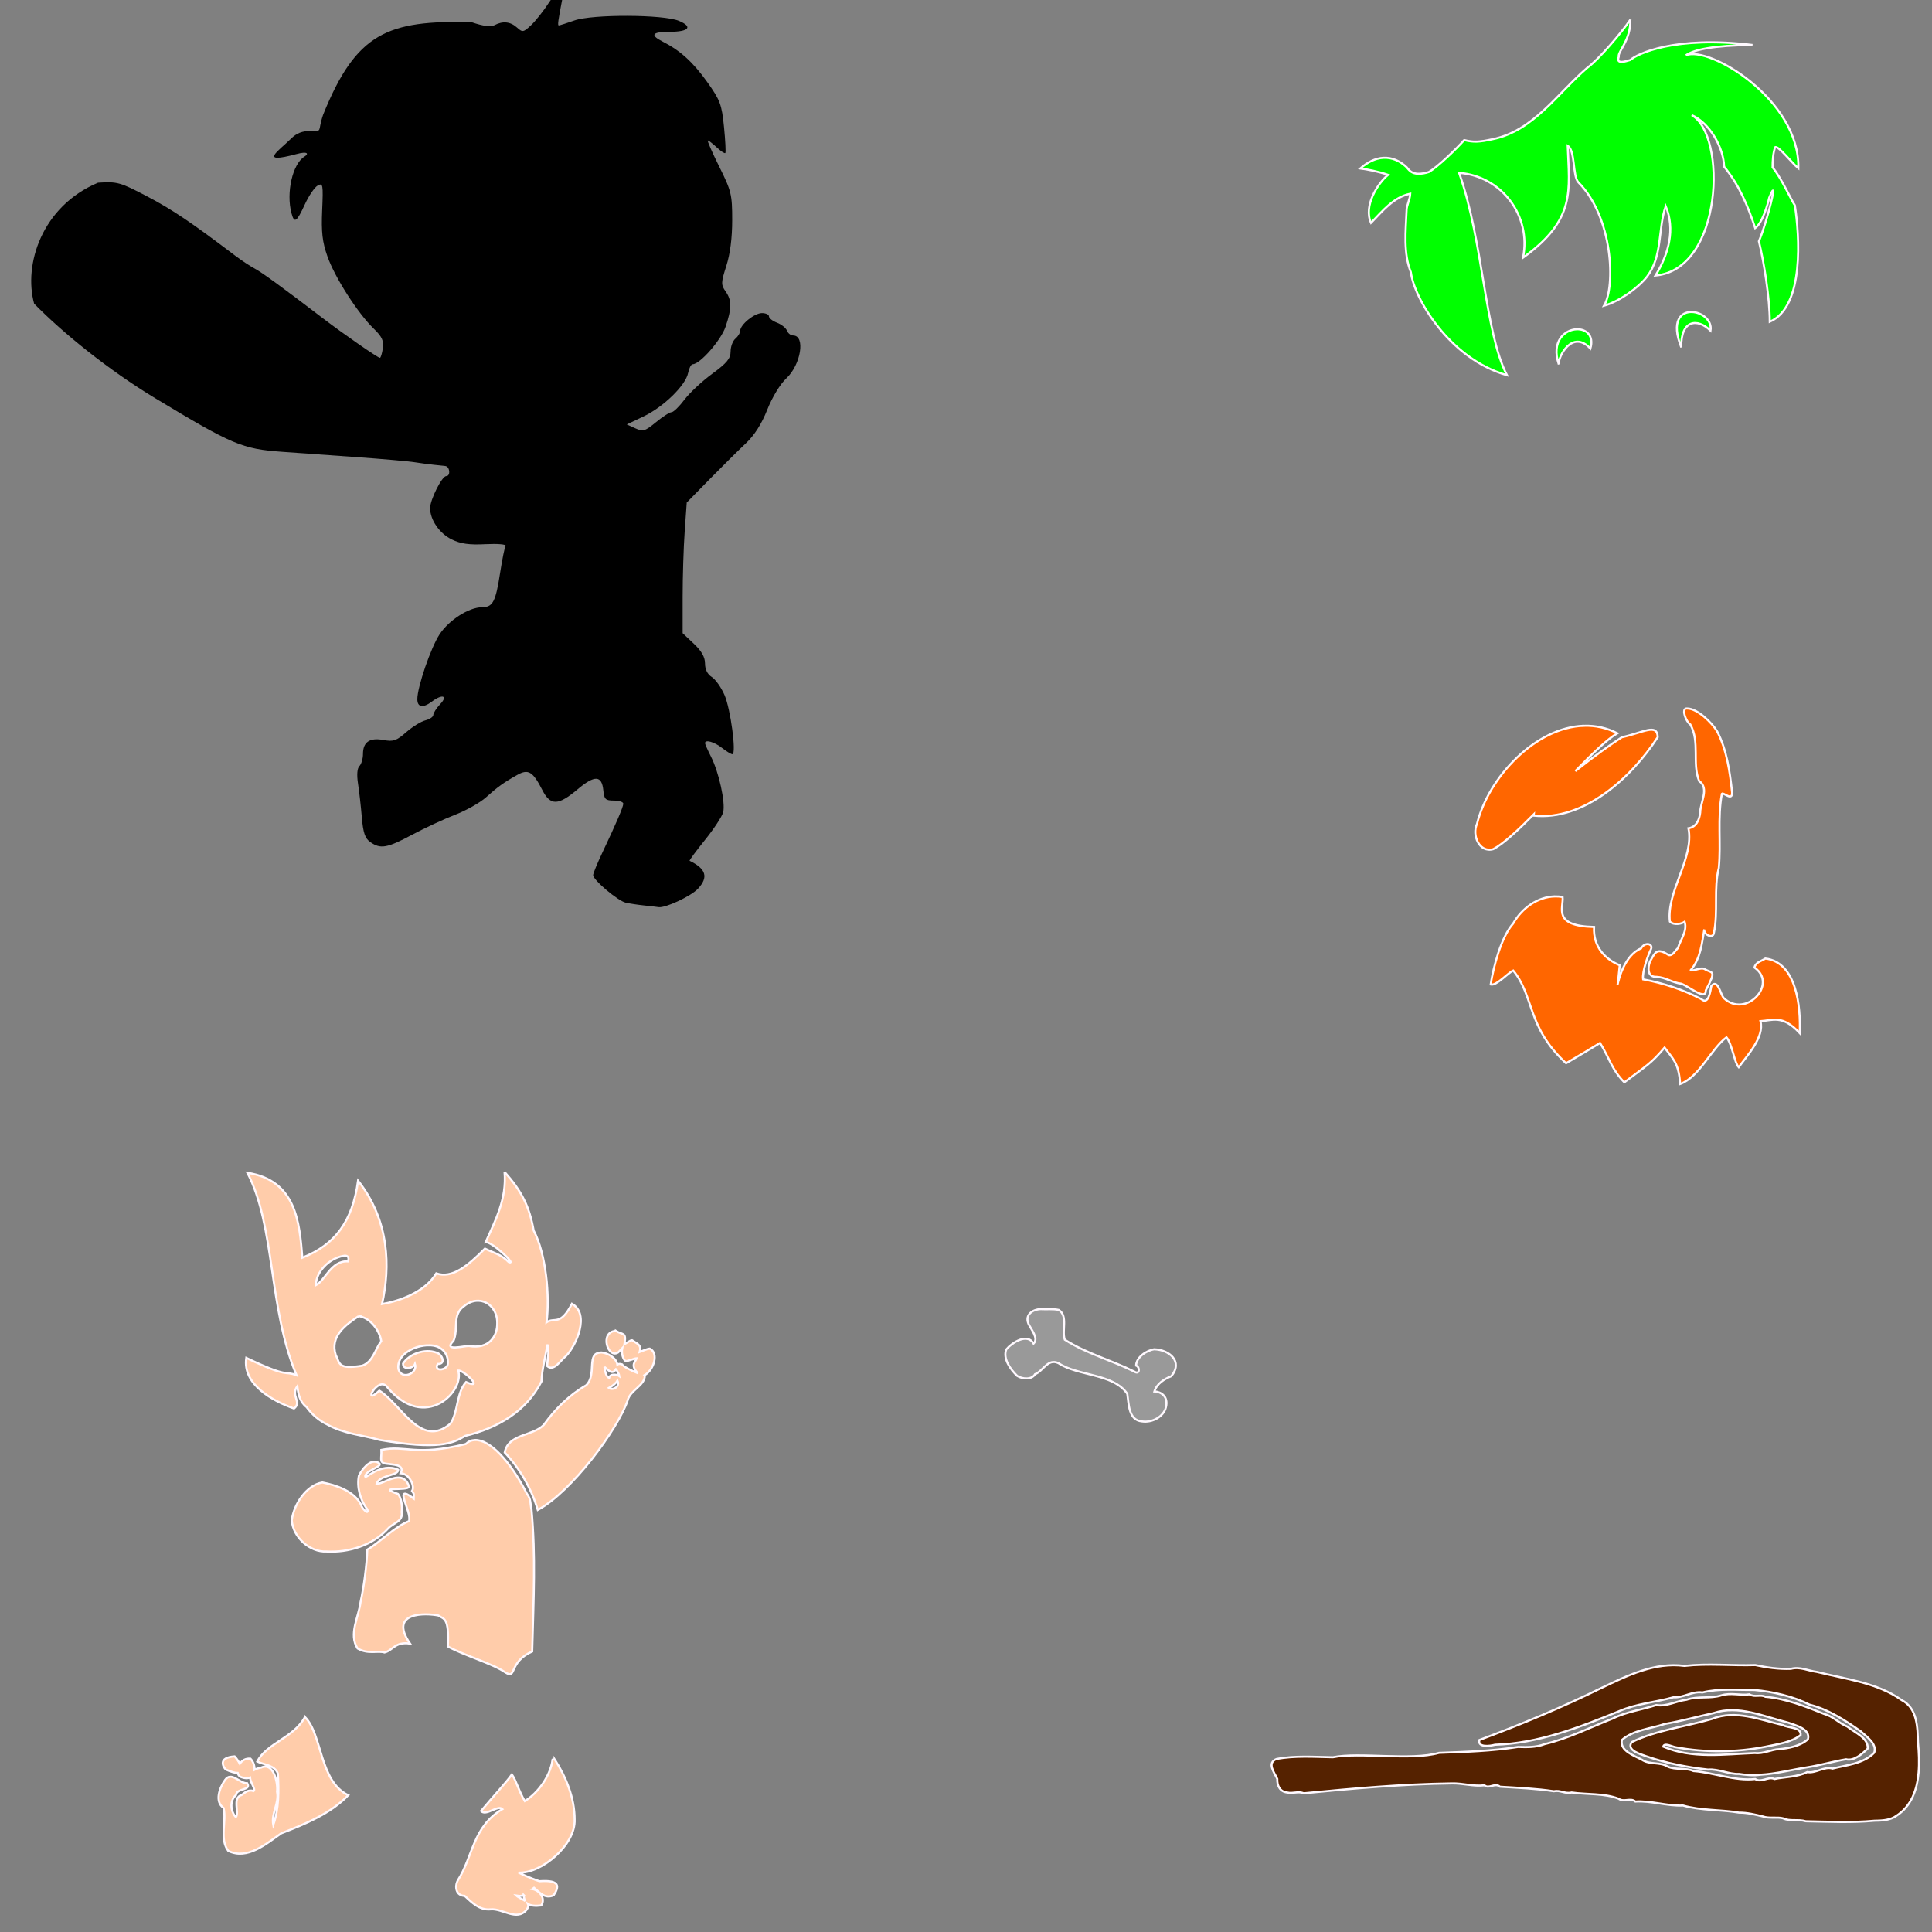
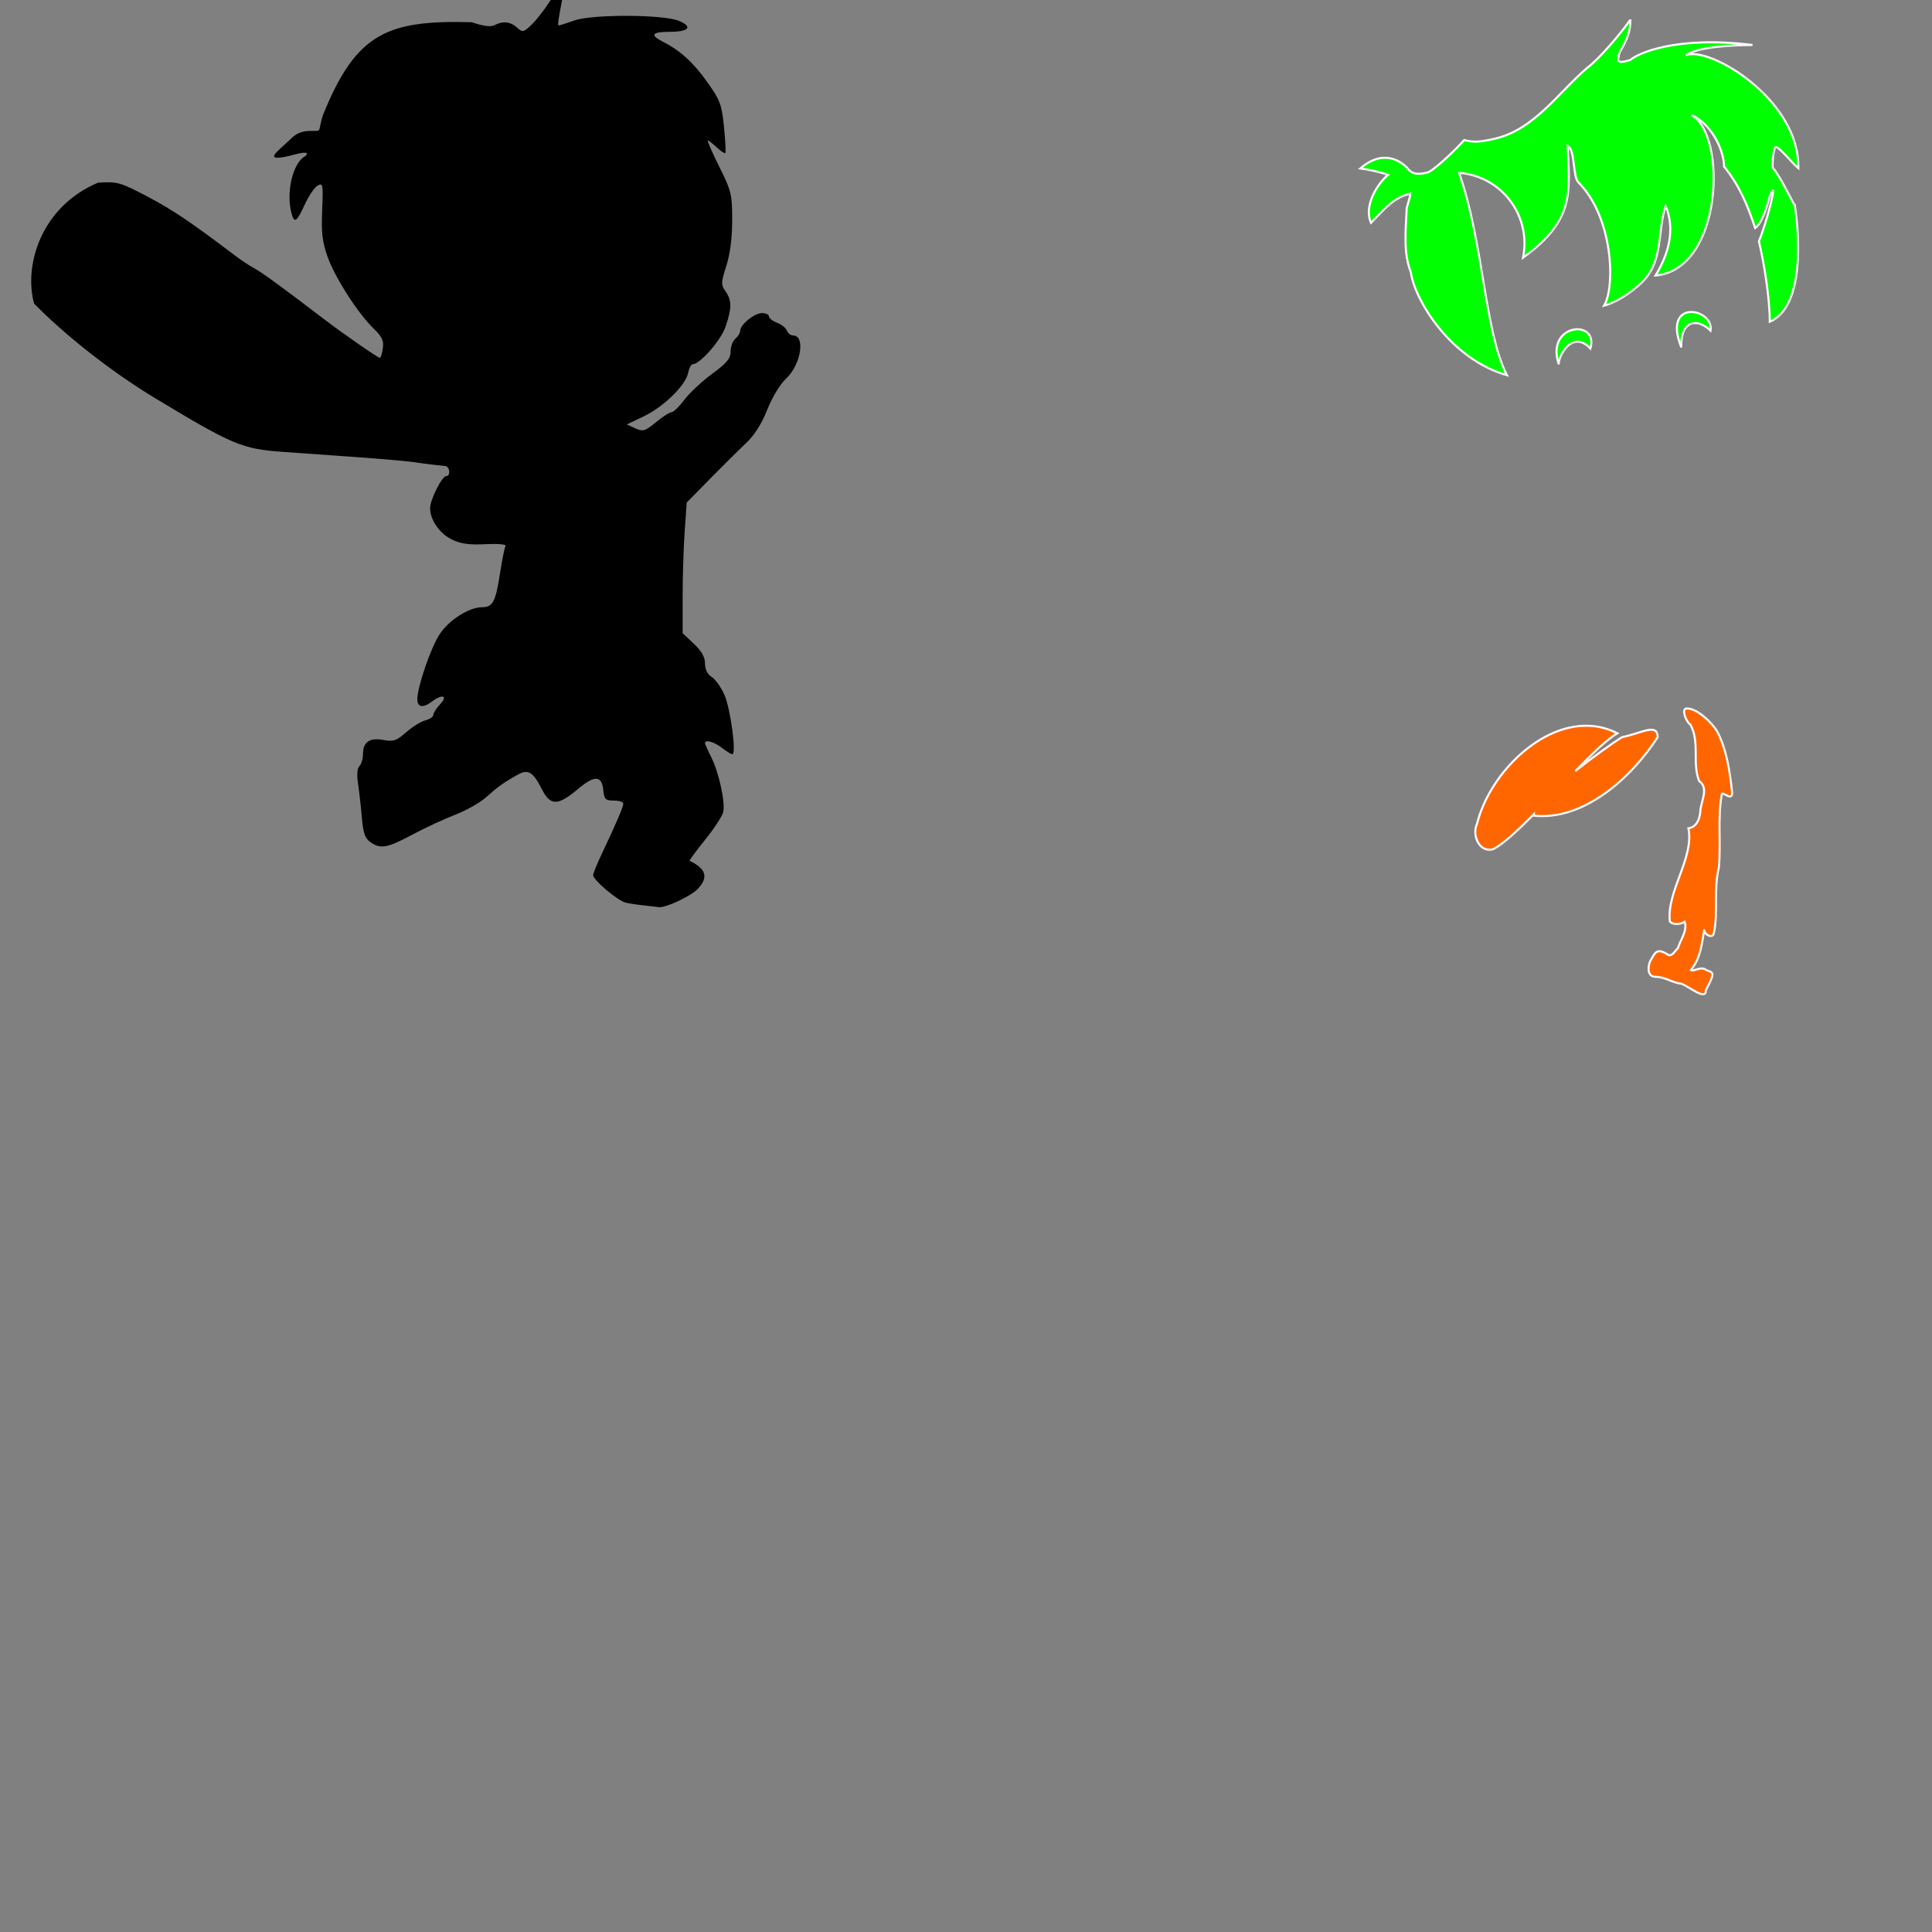
<svg xmlns="http://www.w3.org/2000/svg" xmlns:ns1="http://sodipodi.sourceforge.net/DTD/sodipodi-0.dtd" xmlns:ns2="http://www.inkscape.org/namespaces/inkscape" id="svg2711" ns1:version="0.32" ns2:version="0.47 r22583" width="1080" height="1080" version="1.0" ns1:docname="BamBam.svg" ns2:output_extension="org.inkscape.output.svg.inkscape">
  <rect width="100%" height="100%" fill="#808080" stroke="none" />
  <defs id="defs2714">
    <ns2:perspective ns1:type="inkscape:persp3d" ns2:vp_x="0 : 526.18109 : 1" ns2:vp_y="0 : 1000 : 0" ns2:vp_z="744.09448 : 526.18109 : 1" ns2:persp3d-origin="372.04724 : 350.78739 : 1" id="perspective2718" />
  </defs>
  <ns1:namedview ns2:window-height="1002" ns2:window-width="1280" ns2:pageshadow="2" ns2:pageopacity="0.0" guidetolerance="10.0" gridtolerance="10.0" objecttolerance="10.0" borderopacity="1.0" bordercolor="#666666" pagecolor="#ffffff" id="base" showgrid="false" ns2:zoom="0.42385561" ns2:cx="320.97002" ns2:cy="401.05753" ns2:window-x="1276" ns2:window-y="92" ns2:current-layer="svg2711" ns2:window-maximized="1" />
  <path style="fill:#000000" d="m 360.155,506.167 c -3.44,-0.354 -8.084,-1.05 -10.32,-1.546 -4.416,-0.981 -18.271,-12.68 -18.271,-15.428 0,-0.93 2.357,-6.667 5.239,-12.747 7.674,-16.195 11.495,-25.116 11.623,-27.137 0.062,-0.983 -2.299,-1.787 -5.247,-1.787 -4.712,0 -5.427,-0.685 -5.909,-5.655 -0.826,-8.515 -4.851,-8.68 -14.441,-0.594 -10.85,9.149 -15.149,9.219 -19.688,0.322 -5.244,-10.279 -7.818,-11.846 -13.887,-8.458 -7.598,4.243 -11.049,6.714 -17.594,12.598 -3.279,2.948 -11.044,7.327 -17.255,9.729 -6.211,2.403 -17.024,7.428 -24.029,11.168 -13.997,7.472 -17.645,8.117 -23.344,4.125 -2.982,-2.089 -4.026,-5.124 -4.766,-13.848 -0.521,-6.146 -1.485,-14.661 -2.142,-18.923 -0.75,-4.867 -0.455,-8.489 0.795,-9.738 1.094,-1.094 1.989,-4.142 1.989,-6.774 0,-6.686 3.772,-9.256 11.466,-7.812 5.484,1.029 7.259,0.421 12.677,-4.335 3.465,-3.042 8.295,-6.032 10.734,-6.644 2.439,-0.612 4.434,-1.979 4.434,-3.038 0,-1.059 1.748,-3.786 3.885,-6.06 4.473,-4.762 1.105,-5.769 -4.674,-1.398 -4.974,3.762 -8.146,3.237 -8.146,-1.347 0,-6.797 7.523,-28.744 12.41,-36.205 5.236,-7.994 16.399,-15.145 23.712,-15.189 6.12,-0.037 7.653,-2.967 10.201,-19.501 1.12,-7.27 2.476,-13.927 3.012,-14.795 0.54,-0.874 -4.461,-1.3 -11.225,-0.956 -9.159,0.466 -13.861,-0.193 -18.864,-2.645 -6.862,-3.363 -12.098,-10.941 -12.098,-17.509 0,-4.685 6.621,-17.887 8.971,-17.887 2.586,0 2.131,-5.313 -0.483,-5.64 -1.228,-0.154 -4.244,-0.48 -6.701,-0.725 -2.457,-0.245 -7.282,-0.888 -10.721,-1.429 -3.44,-0.541 -18.316,-1.841 -33.058,-2.888 -14.742,-1.048 -33.061,-2.353 -40.709,-2.9 -22.341,-1.598 -27.787,-3.896 -70.973,-29.954 -26.097,-15.747 -51.552,-36.425 -67.68,-52.864 -5.976,-21.668 4.124,-54.364 35.707,-67.625 10.86,-0.692 12.338,-0.278 27.532,7.696 14.09,7.395 24.371,14.319 49.113,33.074 3.44,2.607 8.264,5.803 10.721,7.101 4.116,2.174 15.628,10.558 38.447,28 11.191,8.554 30.631,22.04 31.77,22.04 0.469,0 1.204,-2.392 1.634,-5.316 0.622,-4.237 -0.424,-6.483 -5.151,-11.065 -8.893,-8.62 -21.716,-28.641 -25.811,-40.3 -2.869,-8.168 -3.485,-13.57 -2.951,-25.838 0.625,-14.362 0.442,-15.387 -2.47,-13.828 -1.73,0.926 -4.986,5.695 -7.235,10.597 -4.551,9.92 -5.872,10.788 -7.451,4.894 -3.067,-11.444 0.59,-27.511 7.194,-31.611 2.733,-1.696 1.802,-3.11 -4.3,-1.475 -21.96,5.881 -9.884,-1.864 -3.208,-8.541 3.133,-3.133 6.345,-4.386 11.245,-4.386 6.724,0 3.451,0.673 6.75,-9.031 18.46,-45.726 35.966,-53.005 83.041,-51.725 6.543,2.215 10.715,2.752 12.783,1.645 4.583,-2.453 8.887,-1.997 12.564,1.331 3.085,2.792 3.568,2.71 7.89,-1.34 2.532,-2.373 7.065,-8.108 10.073,-12.745 5.595,-8.623 8.907,-9.812 7.52,-2.7 -2.545,13.049 -2.889,15.598 -2.107,15.598 0.477,0 4.38,-1.239 8.673,-2.754 10.124,-3.572 49.843,-3.422 58.508,0.222 7.916,3.329 5.544,6.106 -5.215,6.106 -9.918,0 -11.186,1.771 -3.915,5.469 9.814,4.991 16.957,11.467 24.847,22.522 7.281,10.203 8.182,12.606 9.432,25.149 0.76,7.628 1.095,14.206 0.744,14.62 -0.351,0.413 -2.496,-0.994 -4.767,-3.127 -2.271,-2.133 -4.526,-3.879 -5.011,-3.879 -0.485,0 2.381,6.566 6.369,14.592 6.781,13.645 7.252,15.587 7.252,29.931 0,9.962 -1.147,18.918 -3.273,25.55 -3.002,9.366 -3.039,10.544 -0.447,14.246 3.558,5.08 3.559,9.388 0.006,19.816 -2.59,7.602 -14.316,20.949 -18.404,20.949 -0.857,0 -2.004,2.226 -2.548,4.946 -1.379,6.895 -13.764,18.953 -24.906,24.249 l -9.353,4.445 4.77,2.173 c 4.306,1.962 5.43,1.629 11.554,-3.418 3.731,-3.075 7.652,-5.592 8.714,-5.592 1.062,0 4.287,-3.133 7.167,-6.962 2.88,-3.829 9.869,-10.353 15.531,-14.499 8.234,-6.028 10.295,-8.526 10.295,-12.476 0,-2.716 1.206,-5.939 2.68,-7.163 1.474,-1.223 2.68,-3.192 2.68,-4.375 0,-3.461 7.929,-9.921 12.177,-9.921 2.148,0 3.905,0.824 3.905,1.831 0,1.007 2.031,2.603 4.513,3.547 2.482,0.944 4.981,2.934 5.552,4.423 0.571,1.489 2.111,2.707 3.423,2.707 7.016,0 4.412,16.348 -3.827,24.028 -3.393,3.163 -7.853,10.509 -10.613,17.483 -3.141,7.935 -7.204,14.32 -11.941,18.762 -3.949,3.704 -13.004,12.67 -20.122,19.923 l -12.942,13.188 -1.144,16.123 c -0.629,8.868 -1.144,25.301 -1.144,36.518 l 0,20.395 6.254,5.898 c 4.346,4.098 6.254,7.475 6.254,11.065 0,3.3 1.345,6.006 3.722,7.491 2.047,1.278 5.246,5.771 7.11,9.983 3.444,7.785 6.85,33.225 4.449,33.225 -0.723,0 -3.359,-1.608 -5.858,-3.574 -4.256,-3.348 -9.422,-4.778 -9.422,-2.609 0,0.531 1.513,3.948 3.362,7.594 4.403,8.682 8.122,25.684 6.783,31.009 -0.583,2.316 -5.172,9.313 -10.198,15.549 -5.027,6.235 -8.88,11.462 -8.564,11.615 9.239,4.459 10.654,9.18 4.675,15.608 -3.88,4.172 -18.301,10.911 -22.028,10.293 -0.95,-0.157 -4.542,-0.575 -7.981,-0.929 z" id="path2856" ns1:nodetypes="cssssssssssssssssssssssssssssssssssssssccssssssssssssssssccsssssssssssssssssssssscccsssssssssssssssccccccssssssssssssc" />
-   <path style="fill:#552200;fill-opacity:1;stroke:#fff9ff;stroke-width:1.16;stroke-opacity:1" d="m 1072.476,991.033 c 0.506,-5.729 0.21,-11.614 -0.295,-16.962 -0.261,-8.585 -0.403,-19.278 -9.152,-23.718 -13.715,-9.799 -31.297,-11.687 -47.288,-15.72 -5.096,-0.663 -9.524,-3.109 -14.645,-1.736 -6.653,0.252 -13.598,-0.734 -19.882,-2.104 -13.062,0.428 -26.425,-1.035 -39.575,0.464 -16.563,-2.205 -31.78,5.328 -46.263,12.244 -22.241,10.981 -45.226,20.529 -68.395,29.167 -1.067,4.358 5.972,3.399 8.729,2.651 24.085,-0.715 46.986,-9.608 69.17,-18.666 9.949,-4.373 20.391,-5.012 30.552,-7.852 5.352,0.429 10.52,-3.546 16.231,-2.717 9.508,-2.324 19.575,-1.317 29.116,-1.367 10.422,0.929 21.599,3.586 30.817,8.209 10.224,2.508 19.852,8.739 28.527,14.84 3.261,3.012 9.308,6.963 7.589,12.023 -6.045,6.189 -15.571,6.904 -23.298,8.854 -4.735,-1.397 -9.299,2.82 -14.142,1.956 -5.659,2.848 -12.325,2.636 -18.299,3.873 -3.651,-1.628 -7.419,2.318 -10.824,0.017 -11.51,1.278 -22.926,-3.628 -34.47,-4.451 -4.619,-2.054 -10.128,-0.457 -14.462,-2.504 -4.306,-2.774 -10.049,-0.844 -14.501,-3.909 -4.162,-2.178 -12.475,-4.975 -11.048,-10.994 6.422,-5.628 16.133,-6.255 24.036,-8.955 9.206,-1.561 18.102,-4.076 27.133,-6.035 13.994,-4.729 28.323,2.001 41.846,5.351 3.961,1.494 12.526,3.443 10.983,9.25 -4.224,3.79 -10.782,5.074 -16.096,5.533 -4.475,0.162 -8.745,2.741 -13.546,2.178 -17.162,0.65 -35.163,3.373 -51.261,-3.579 0.546,-2.557 5.477,0.282 7.254,0.385 16.38,3.032 33.741,2.83 49.995,-0.35 6.63,-1.473 14.031,-2.203 19.55,-6.506 0.524,-4.592 -7.076,-3.847 -9.864,-5.559 -12.953,-3.001 -26.581,-8.799 -39.78,-3.424 -14.917,4.339 -30.787,6.145 -44.813,12.937 -3.171,4.788 5.341,6.77 8.462,8.01 11.155,3.858 22.678,6.033 34.205,7.342 5.826,-0.519 11.718,2.7 17.329,2.43 3.525,0.474 8.035,1.128 12.017,0.429 8.755,-0.45 17.462,-2.802 26.232,-4.155 7.233,-1.121 14.542,-3.318 21.606,-4.467 4.444,1.125 9.1,-3.073 12.103,-6.012 0.392,-6.048 -7.337,-8.917 -11.38,-12.259 -4.715,-1.889 -8.006,-5.762 -12.977,-7.078 -10.481,-4.255 -21.673,-8.639 -32.823,-9.571 -2.609,-1.498 -6.045,0.458 -8.957,-1.382 -5.162,0.77 -10.344,-1.097 -15.698,0.579 -6.296,2.049 -12.924,0.205 -19.4,2.427 -5.77,0.725 -11.327,3.997 -16.984,2.985 -7.903,2.629 -16.582,3.658 -24.298,7.529 -12.617,4.922 -24.933,11.201 -38.039,14.287 -4.842,1.909 -10.158,1.752 -14.951,1.601 -14.5,2.304 -29.411,2.773 -44.097,3.302 -15.841,4.527 -44.255,-0.578 -59.385,2.461 -10.371,-0.186 -21.296,-1.006 -31.492,0.981 -5.583,2.201 -1.178,7.583 0.436,11.143 -0.153,3.49 1.305,7.114 5.474,7.567 3.23,0.822 6.258,-0.922 9.266,0.457 27.362,-2.663 55.203,-5.164 82.825,-5.526 6.143,-0.176 12.147,1.838 18.24,1.056 2.549,2.261 5.847,-1.692 8.675,0.795 10.053,0.626 20.242,1.016 30.104,2.536 3.699,-0.795 6.208,1.634 9.918,0.685 8.631,1.253 18.133,0.313 26.261,3.474 2.966,2.168 6.683,-0.745 9.387,1.59 8.746,-0.599 18.076,2.67 26.601,2.215 10.198,2.928 21.254,2.216 31.427,4.003 4.492,-0.035 8.71,1.009 13.209,2.108 3.646,1.313 7.984,0.161 11.288,1.035 3.812,1.913 8.62,0.353 12.799,1.678 12.714,0.217 25.485,0.911 38.271,-0.303 3.708,-0.043 7.544,-0.19 10.881,-1.862 0.477,-0.239 0.909,-0.523 1.366,-0.828 8.489,-5.457 11.627,-14.542 12.471,-24.09 z" id="path2774" />
-   <path style="fill:#999999;fill-opacity:1;stroke:#fff9ff;stroke-width:1.16;stroke-opacity:1" d="m 581.754,731.808 c -4.424,0.125 -8.971,3.101 -6.868,8.153 1.477,3.205 5.866,8.126 2.904,11.112 -3.564,-6.099 -12.056,-0.531 -15.3,3.295 -1.948,5.309 2.468,11.223 6.087,14.742 3.063,1.95 8.253,2.208 9.995,-0.893 4.652,-1.838 7.142,-9.053 13.123,-6.198 10.859,7.267 30.727,5.747 38.474,17.143 0.842,5.637 0.622,14.799 8.209,15.412 5.646,0.867 12.05,-2.601 13.346,-7.818 1.587,-6.157 -2.753,-8.764 -6.422,-8.934 1.458,-4.489 5.524,-6.896 9.493,-8.544 6.714,-8.277 -1.229,-14.775 -9.605,-15.021 -4.323,0.674 -10.058,4.497 -10.107,9.102 2.267,0.782 2.074,5.404 -0.949,3.406 -12.572,-6.337 -26.721,-10.054 -38.921,-17.869 -1.779,-5.214 1.941,-13.209 -3.35,-16.64 -3.324,-0.713 -6.737,-0.248 -10.107,-0.447 z" id="path2779" />
-   <path style="fill:#ffccaa;fill-opacity:1;stroke:#fff9ff;stroke-width:1.16;stroke-opacity:1" d="m 282.025,655.094 c 1.386,15.062 -5.178,27.253 -10.554,39.312 3.373,-0.55 18.151,13.357 12.843,11.056 -4.16,-4.323 -8.564,-5.143 -13.234,-7.483 -9.584,9.653 -18.371,16.932 -27.194,13.848 -6.492,10.908 -21.736,15.751 -30.321,17.143 4.654,-20.659 4.226,-46.532 -13.402,-68.963 -3.168,22.99 -12.869,35.786 -31.159,43.053 -1.596,-19.464 -3.282,-43.198 -30.712,-47.464 15.698,30.085 11.613,75.357 27.474,113.189 -7.368,-2.835 -3.569,2.017 -28.088,-9.716 -2.253,14.893 14.753,24.065 26.692,28.311 4.612,-3.734 -2.106,-7.088 1.843,-12.508 0.474,4.406 1.313,8.682 5.137,11.671 3.098,4.289 7.157,7.637 11.727,9.828 8.921,5.058 19.425,5.856 29.037,8.544 32.838,5.658 40.924,2.045 47.911,-2.234 18.002,-4.368 34.041,-13.496 42.662,-30.433 0.189,-6.385 2.371,-14.177 3.295,-20.661 1.348,4.156 -0.206,9.047 -0.056,12.117 3.755,3.219 7.603,-3.56 10.386,-5.584 5.852,-6.007 13.612,-23.492 3.406,-29.316 -6.546,12.745 -9.616,7.333 -14.184,10.331 1.895,-14.595 -0.272,-38.065 -7.203,-51.262 -2.485,-13.683 -6.781,-22.08 -16.306,-32.778 z m -89.512,46.85 c 1.98,-0.168 2.789,1.053 2.01,3.183 -9.454,-0.586 -12.713,10.717 -17.925,13.29 -0.016,-7.565 7.442,-14.884 15.021,-16.305 0.331,-0.082 0.611,-0.143 0.893,-0.167 z m 74.045,25.184 c 0.325,-0.019 0.629,-0.011 0.949,0 5.632,0.205 10.381,5.085 10.442,12.173 0.24,7.745 -4.578,15.029 -15.803,13.123 -2.535,-0.192 -14.984,3.386 -8.599,-2.96 2.894,-6.792 -1.029,-14.697 6.087,-19.488 2.236,-1.813 4.646,-2.716 6.924,-2.848 z m -66.059,8.599 c 6.545,0.9 11.667,7.992 12.62,13.96 -3.534,4.755 -4.569,11.508 -10.61,13.737 -13.926,2.244 -12.448,-1.309 -14.854,-6.087 -3.285,-10.269 5.423,-16.687 12.843,-21.61 z m 143.789,8.264 c -9.425,0.502 -4.43,15.912 1.284,12.006 0.173,-0.199 2.097,-2.332 2.289,-2.513 -0.772,3.807 0.913,6.875 1.787,7.315 1.395,0.226 4.822,-1.447 6.198,-1.508 -0.326,1.771 -3.835,3.55 0.67,8.32 -2.935,-1.065 -8.237,-3.705 -8.767,-4.914 -1.315,-0.431 -2.138,-0.302 -2.625,0.167 -0.583,-3.764 -5.304,-6.481 -8.767,-6.813 -9.123,-0.046 -2.4,12.202 -8.655,18.316 -9.578,5.529 -17.298,13.193 -23.788,22.225 -6.223,6.321 -19.84,4.876 -21.778,15.356 8.53,8.973 14.984,20.365 18.483,32.108 19.006,-10.219 44.696,-45.023 50.257,-61.257 1.315,-5.642 9.63,-8.213 9.605,-13.96 -0.035,-0.035 -0.124,-0.076 -0.167,-0.112 5.297,-3.023 8.044,-12.349 2.904,-14.854 -1.521,0.119 -4.539,1.495 -5.64,1.899 1.119,-4.142 -1.207,-4.415 -4.3,-6.589 -0.934,-0.033 -3.456,1.986 -4.188,2.066 1.184,-6.713 -0.992,-4.883 -4.802,-7.259 z m -104.478,8.041 c 6.598,-0.115 10.821,4.207 10.554,9.94 0.252,4.064 -8.288,5.182 -5.696,0.503 4.977,0.189 2.4,-5.745 -0.893,-6.422 -6.29,-2.251 -14.909,0.67 -18.483,6.198 -0.018,3.985 5.856,2.574 6.701,0.223 1.659,5.358 -7.505,9.193 -9.27,2.904 -1.31,-8.609 9.936,-13.507 17.087,-13.346 z m 98.056,12.062 c 2.13,1.806 4.665,4.93 6.645,0.838 -0.059,1.349 1.44,2.491 1.675,4.3 -0.863,-0.641 -4.94,-1.813 -5.696,1.005 -1.626,-0.59 -2.19,-3.289 -2.624,-6.142 z m -81.751,2.01 c 3.23,-0.232 14.955,11.154 4.411,6.478 -5.369,5.869 -4.348,16.553 -8.655,23.174 -16.652,14.312 -27.371,-10.584 -39.814,-18.372 -10.194,9.633 -0.461,-9.179 4.579,-1.787 21.099,24.901 43.251,2.065 39.479,-9.493 z m 89.066,5.696 c 1.54,3.568 -2.724,5.632 -4.802,4.076 2.39,-1.263 4.274,-3.083 4.802,-4.076 z m -79.74,33.169 c -1.884,0.085 -3.61,0.814 -5.081,2.234 -28.519,7.078 -33.267,0.44 -47.185,3.295 0.192,5.192 -1.226,6.93 2.345,7.65 4.075,0.632 10.999,0.366 8.432,5.361 5.263,0.388 8.104,7.722 6.366,9.94 1.332,2.218 0.989,0.886 0.949,4.244 -12.168,-9.232 -0.854,7.431 -2.625,12.62 -8.387,3.305 -16.906,12.419 -23.341,15.915 -0.241,8.439 -1.92,21.222 -3.741,29.26 -1.004,8.378 -6.794,18.046 -1.675,26.022 5.953,3.428 11.269,1.022 15.077,2.234 4.622,-1.089 5.811,-6.193 14.239,-4.97 -12.381,-18.006 9.228,-17.093 15.859,-15.691 3.194,2.124 6.025,1.027 5.305,17.311 9.249,5.071 25.103,9.599 32.052,14.463 6.68,4.187 1.532,-5.619 15.077,-11.671 0.798,-30.818 2.026,-52.913 -0.391,-79.517 -0.715,-2.068 -0.044,-5.593 -2.569,-8.655 -9.513,-18.749 -20.93,-30.409 -29.093,-30.042 z m -56.511,12.117 c -4.106,0.357 -7.695,6.399 -8.32,7.929 -1.222,6.215 0.698,13.456 4.691,18.651 1.215,3.875 -3.308,-0.787 -3.35,-2.289 -3.846,-7.892 -14.039,-11.158 -21.722,-12.676 -8.922,1.451 -16.04,12.216 -17.143,21.164 0.772,9.674 10.264,17.88 19.321,17.422 12.303,0.777 25.975,-3.399 34.621,-12.955 2.828,-3.032 8.472,-3.811 7.483,-9.158 0.581,-3.119 -0.303,-8.046 -2.01,-10.051 -12.719,-4.461 5.483,-1.464 6.198,-4.076 -3.605,-10.954 -15,-0.629 -18.148,-1.731 1.923,-4.981 12.065,-4.309 12.062,-7.706 -9.805,-4.461 -18.776,5.895 -18.483,3.574 0.409,-3.295 10.442,-5.543 7.706,-7.315 -0.974,-0.649 -1.956,-0.864 -2.904,-0.782 z m -38.474,142.728 c -6.183,11.644 -21.429,14.601 -26.636,24.905 3.533,1.805 9.748,1.923 11.503,6.701 0.582,9.478 0.638,19.736 -2.569,28.758 -1.254,-6.542 3.4,-11.978 2.122,-18.595 0.59,-5.237 -2.076,-16.646 -8.823,-13.513 -1.589,0.299 -2.811,0.749 -3.741,1.228 0.08,-2.129 -0.717,-4.537 -2.289,-6.198 -2.739,-0.276 -4.774,1.05 -5.975,2.848 -0.777,-1.529 -1.905,-3.048 -2.904,-4.132 -9.823,0.719 -6.096,6.122 -5.026,7.315 3.219,1.447 5.367,1.994 6.757,1.955 0.202,0.92 0.7,1.68 1.452,2.122 2.359,0.99 4.127,1.01 5.417,0.447 0.347,3.252 3.45,6.729 1.954,7.594 -2.833,-1.158 -4.983,0.945 -6.645,2.178 -5.365,1.51 -1.177,9.844 -3.183,12.397 -3.156,-3.372 -3.519,-9.373 0.056,-12.397 0.423,-4.103 8.805,-2.348 6.254,-6.589 -4.348,0.154 -8.806,-6.865 -12.397,-1.787 -3.089,4.349 -5.925,12.075 -0.782,15.635 1.719,7.734 -2.431,17.153 2.569,23.956 10.709,5.338 21.385,-4.082 29.707,-9.828 13.256,-5.136 27.475,-10.955 37.413,-21.275 -16.255,-7.746 -14.445,-34.006 -24.235,-43.723 z m 139.546,23.565 -1.117,0.279 c -1.219,8.916 -7.768,18.386 -15.524,23.174 -3.457,-5.818 -4.715,-11.268 -7.203,-14.91 -3.183,4.556 -10.531,12.347 -17.255,20.438 2.685,3.128 9.481,-3.622 11.95,-1.061 -16.667,9.909 -16.37,26.402 -24.849,39.703 -2.047,3.662 -1.053,8.761 3.741,8.823 4.136,3.762 8.336,8.183 14.574,7.538 6.643,-0.583 14.524,6.825 19.991,0.279 1.061,-1.4 1.186,-2.47 0.782,-3.35 1.694,1.115 4.234,1.257 7.483,0.893 2.595,-4.027 -1.037,-8.532 -4.97,-9.158 0.327,-0.245 0.649,-0.475 0.949,-0.726 3.179,2.651 5.984,6.357 10.945,4.188 3.038,-4.713 3.894,-8.72 -7.929,-7.873 -4.958,-1.575 -10.994,-4.437 -11.671,-4.802 12.748,0.621 31.996,-15.576 31.327,-29.763 0.013,-11.918 -4.835,-23.774 -11.224,-33.672 z m -17.255,75.999 c 0.069,1.367 0.379,2.442 0.838,3.295 -1.603,-1.113 -3.912,-1.951 -5.026,-3.071 1.364,0.188 2.423,0.576 4.188,-0.223 z" id="path2476" />
-   <path id="path2514" style="fill:#ff6600;fill-opacity:1;stroke:#fff9ff;stroke-width:1.16;stroke-opacity:1" d="m 885.576,405.705 c -27,0.724 -53.436,28.552 -59.917,54.835 -2.969,6.208 1.227,16.399 9.102,14.128 5.513,-2.863 13.692,-10.413 22.615,-19.433 -0.032,0.279 -0.043,0.486 0,0.726 27.889,2.906 54.426,-20.933 69.298,-43.891 -0.231,-7.951 -8.164,-2.524 -20.047,0.056 -5.474,3.459 -16.053,10.972 -26.022,18.93 9.369,-9.653 17.936,-17.942 23.509,-21.164 -6.054,-3.073 -12.308,-4.355 -18.539,-4.188 z m 56.992,-9.644 c -2.705,0.49 -0.004,7.521 2.345,8.934 5.472,9.713 0.898,21.714 4.914,31.606 5.874,4.103 0.593,11.947 0.614,17.59 -0.439,3.971 -2.166,8.193 -6.589,8.823 3.293,16.732 -12.349,35.198 -10.386,52.155 2.214,2.241 6.538,1.308 8.264,0.112 1.667,5.106 -2.362,10.015 -3.741,14.686 -1.722,1.598 -2.978,4.511 -5.249,3.909 -6.877,-4.499 -7.537,-1.234 -10.386,3.63 -1.317,3.445 -1.501,8.785 3.574,8.544 5.178,0.235 8.91,3.304 13.96,3.853 4.509,1.674 13.872,9.689 13.681,3.685 6.306,-11.881 3.443,-9.271 -0.726,-11.894 -2.263,-1.211 -6.66,1.611 -7.65,0.558 5.501,-6.595 6.159,-14.871 7.538,-22.727 -0.588,2.731 4.85,5.689 5.361,1.955 2.471,-11.728 -0.192,-24.886 2.736,-36.296 1.31,-13.757 -0.828,-27.921 1.731,-41.49 0.849,-0.958 5.911,4.444 5.696,-0.726 -1.267,-11.716 -2.968,-23.822 -8.376,-34.174 -2.859,-4.786 -11.074,-12.748 -16.696,-12.732 -0.23,-0.029 -0.434,-0.033 -0.614,0 z m -73.319,105.036 c -9.822,0.221 -18.62,6.705 -23.397,15.189 -6.693,7.501 -11.06,24.318 -12.564,34.063 3.262,0.811 9.622,-6.514 12.62,-7.818 11.811,14.4 7.584,31.59 29.54,51.82 6.547,-3.825 15.695,-9.284 18.986,-11.336 5.198,8.287 6.395,14.682 13.569,22.001 12.658,-9.499 15.227,-10.784 22.504,-19.433 4.594,6.286 7.937,8.501 8.711,20.382 10.736,-3.88 17.444,-19.821 25.91,-26.133 3.138,3.851 4.415,14.165 6.813,16.752 4.657,-6.484 14.53,-16.889 12.173,-25.742 6.619,-0.358 12.138,-3.892 21.945,6.645 0.606,-14.504 -1.62,-39.552 -19.209,-41.657 -2.222,1.484 -5.468,2.026 -6.087,5.026 13.367,9.321 -4.958,28.708 -17.199,17.031 -1.862,-2.093 -3.236,-11.039 -6.924,-6.701 -0.458,2.693 -1.59,10.893 -5.584,7.315 -10.306,-5.366 -21.31,-8.937 -32.555,-11.056 -0.625,-4.365 2.666,-13.134 4.411,-16.864 1.343,-2.98 -3.355,-4.311 -5.584,-0.391 -9.196,3.724 -12.533,17.428 -13.123,20.326 0.172,-1.062 0.63,-4.225 1.228,-10.945 -7.848,-3.183 -15.013,-10.151 -14.351,-21.387 -23.532,-0.559 -16.941,-10.681 -17.59,-16.752 -1.437,-0.235 -2.841,-0.367 -4.244,-0.335 z" />
+   <path id="path2514" style="fill:#ff6600;fill-opacity:1;stroke:#fff9ff;stroke-width:1.16;stroke-opacity:1" d="m 885.576,405.705 c -27,0.724 -53.436,28.552 -59.917,54.835 -2.969,6.208 1.227,16.399 9.102,14.128 5.513,-2.863 13.692,-10.413 22.615,-19.433 -0.032,0.279 -0.043,0.486 0,0.726 27.889,2.906 54.426,-20.933 69.298,-43.891 -0.231,-7.951 -8.164,-2.524 -20.047,0.056 -5.474,3.459 -16.053,10.972 -26.022,18.93 9.369,-9.653 17.936,-17.942 23.509,-21.164 -6.054,-3.073 -12.308,-4.355 -18.539,-4.188 z m 56.992,-9.644 c -2.705,0.49 -0.004,7.521 2.345,8.934 5.472,9.713 0.898,21.714 4.914,31.606 5.874,4.103 0.593,11.947 0.614,17.59 -0.439,3.971 -2.166,8.193 -6.589,8.823 3.293,16.732 -12.349,35.198 -10.386,52.155 2.214,2.241 6.538,1.308 8.264,0.112 1.667,5.106 -2.362,10.015 -3.741,14.686 -1.722,1.598 -2.978,4.511 -5.249,3.909 -6.877,-4.499 -7.537,-1.234 -10.386,3.63 -1.317,3.445 -1.501,8.785 3.574,8.544 5.178,0.235 8.91,3.304 13.96,3.853 4.509,1.674 13.872,9.689 13.681,3.685 6.306,-11.881 3.443,-9.271 -0.726,-11.894 -2.263,-1.211 -6.66,1.611 -7.65,0.558 5.501,-6.595 6.159,-14.871 7.538,-22.727 -0.588,2.731 4.85,5.689 5.361,1.955 2.471,-11.728 -0.192,-24.886 2.736,-36.296 1.31,-13.757 -0.828,-27.921 1.731,-41.49 0.849,-0.958 5.911,4.444 5.696,-0.726 -1.267,-11.716 -2.968,-23.822 -8.376,-34.174 -2.859,-4.786 -11.074,-12.748 -16.696,-12.732 -0.23,-0.029 -0.434,-0.033 -0.614,0 z m -73.319,105.036 z" />
  <path style="fill:#00ff00;fill-opacity:1;stroke:#fff9ff;stroke-width:1.16;stroke-opacity:1" d="m 911.368,11.013 c -4.907,7.187 -17.579,22.18 -24.123,26.915 -16.671,14.301 -29.993,35.207 -52.825,39.87 -7.448,1.634 -10.747,1.825 -15.915,0.503 -4.168,4.659 -14.735,15.03 -19.823,17.869 -1.97,0.646 -4.162,1.048 -6.198,0.949 -2.793,-0.139 -4.473,-1.358 -6.087,-3.574 -8.208,-7.795 -17.741,-6.631 -25.966,0.614 3.779,0.512 10.042,1.682 15.524,3.574 -5.824,4.76 -13.857,17.345 -9.549,26.859 6.477,-6.683 12.634,-14.418 21.945,-16.305 -0.094,3.025 -2.151,6.759 -2.066,9.493 -0.49,11.443 -1.867,23.752 2.401,34.398 1.825,14.458 21.268,48.253 53.719,57.572 -12.57,-24.333 -13.076,-74.208 -26.748,-113.133 23.739,1.854 40.458,23.875 35.738,47.409 29.776,-21.383 25.821,-37.726 24.961,-62.486 4.359,2.55 2.625,16.889 5.975,20.382 19.334,19.419 20.814,58.125 14.351,68.963 8.116,-2.176 18.921,-9.742 24.067,-16.305 8.752,-11.584 5.984,-26.45 10.386,-39.368 5.374,12.854 1.806,26.548 -5.696,38.809 37.801,-3.435 39.976,-78.679 20.214,-89.68 9.932,4.271 17.83,17.958 18.148,28.814 8.471,10.382 13.148,21.663 17.366,34.342 3.93,-2.723 7.016,-13.036 7.818,-16.92 5.97,-14.719 -1.464,14.378 -5.752,24.291 2.87,11.734 6.068,31.884 6.087,45.008 19.538,-8.492 16.566,-48.429 14.016,-65.11 -1.746,-2.298 -7.626,-15.524 -12.452,-21.164 -3.3e-4,-3.88 0.224,-7.688 1.396,-11.28 1.622,-1.27 9.269,8.642 13.011,11.727 0.845,-38.608 -50.244,-68.678 -62.821,-63.156 4.396,-3.166 15.693,-5.541 37.19,-5.752 -43.584,-5.32 -64.548,5.044 -68.293,8.376 -2.527,0.709 -8.149,2.779 -6.478,-1.787 -0.61,-3.018 6.737,-9.165 6.478,-20.717 z m 34.398,163.39 c -6.186,-0.177 -11.747,5.124 -5.919,19.768 -0.386,-15.316 8.926,-16.58 16.361,-9.325 0.973,-5.896 -4.984,-10.286 -10.442,-10.442 z m -64.384,9.66 c -6.688,0.225 -14.39,6.711 -9.995,19.656 -0.595,-4.131 7.454,-19.852 17.646,-8.879 2.146,-7.345 -2.448,-10.952 -7.65,-10.777 z" id="path2784" />
</svg>